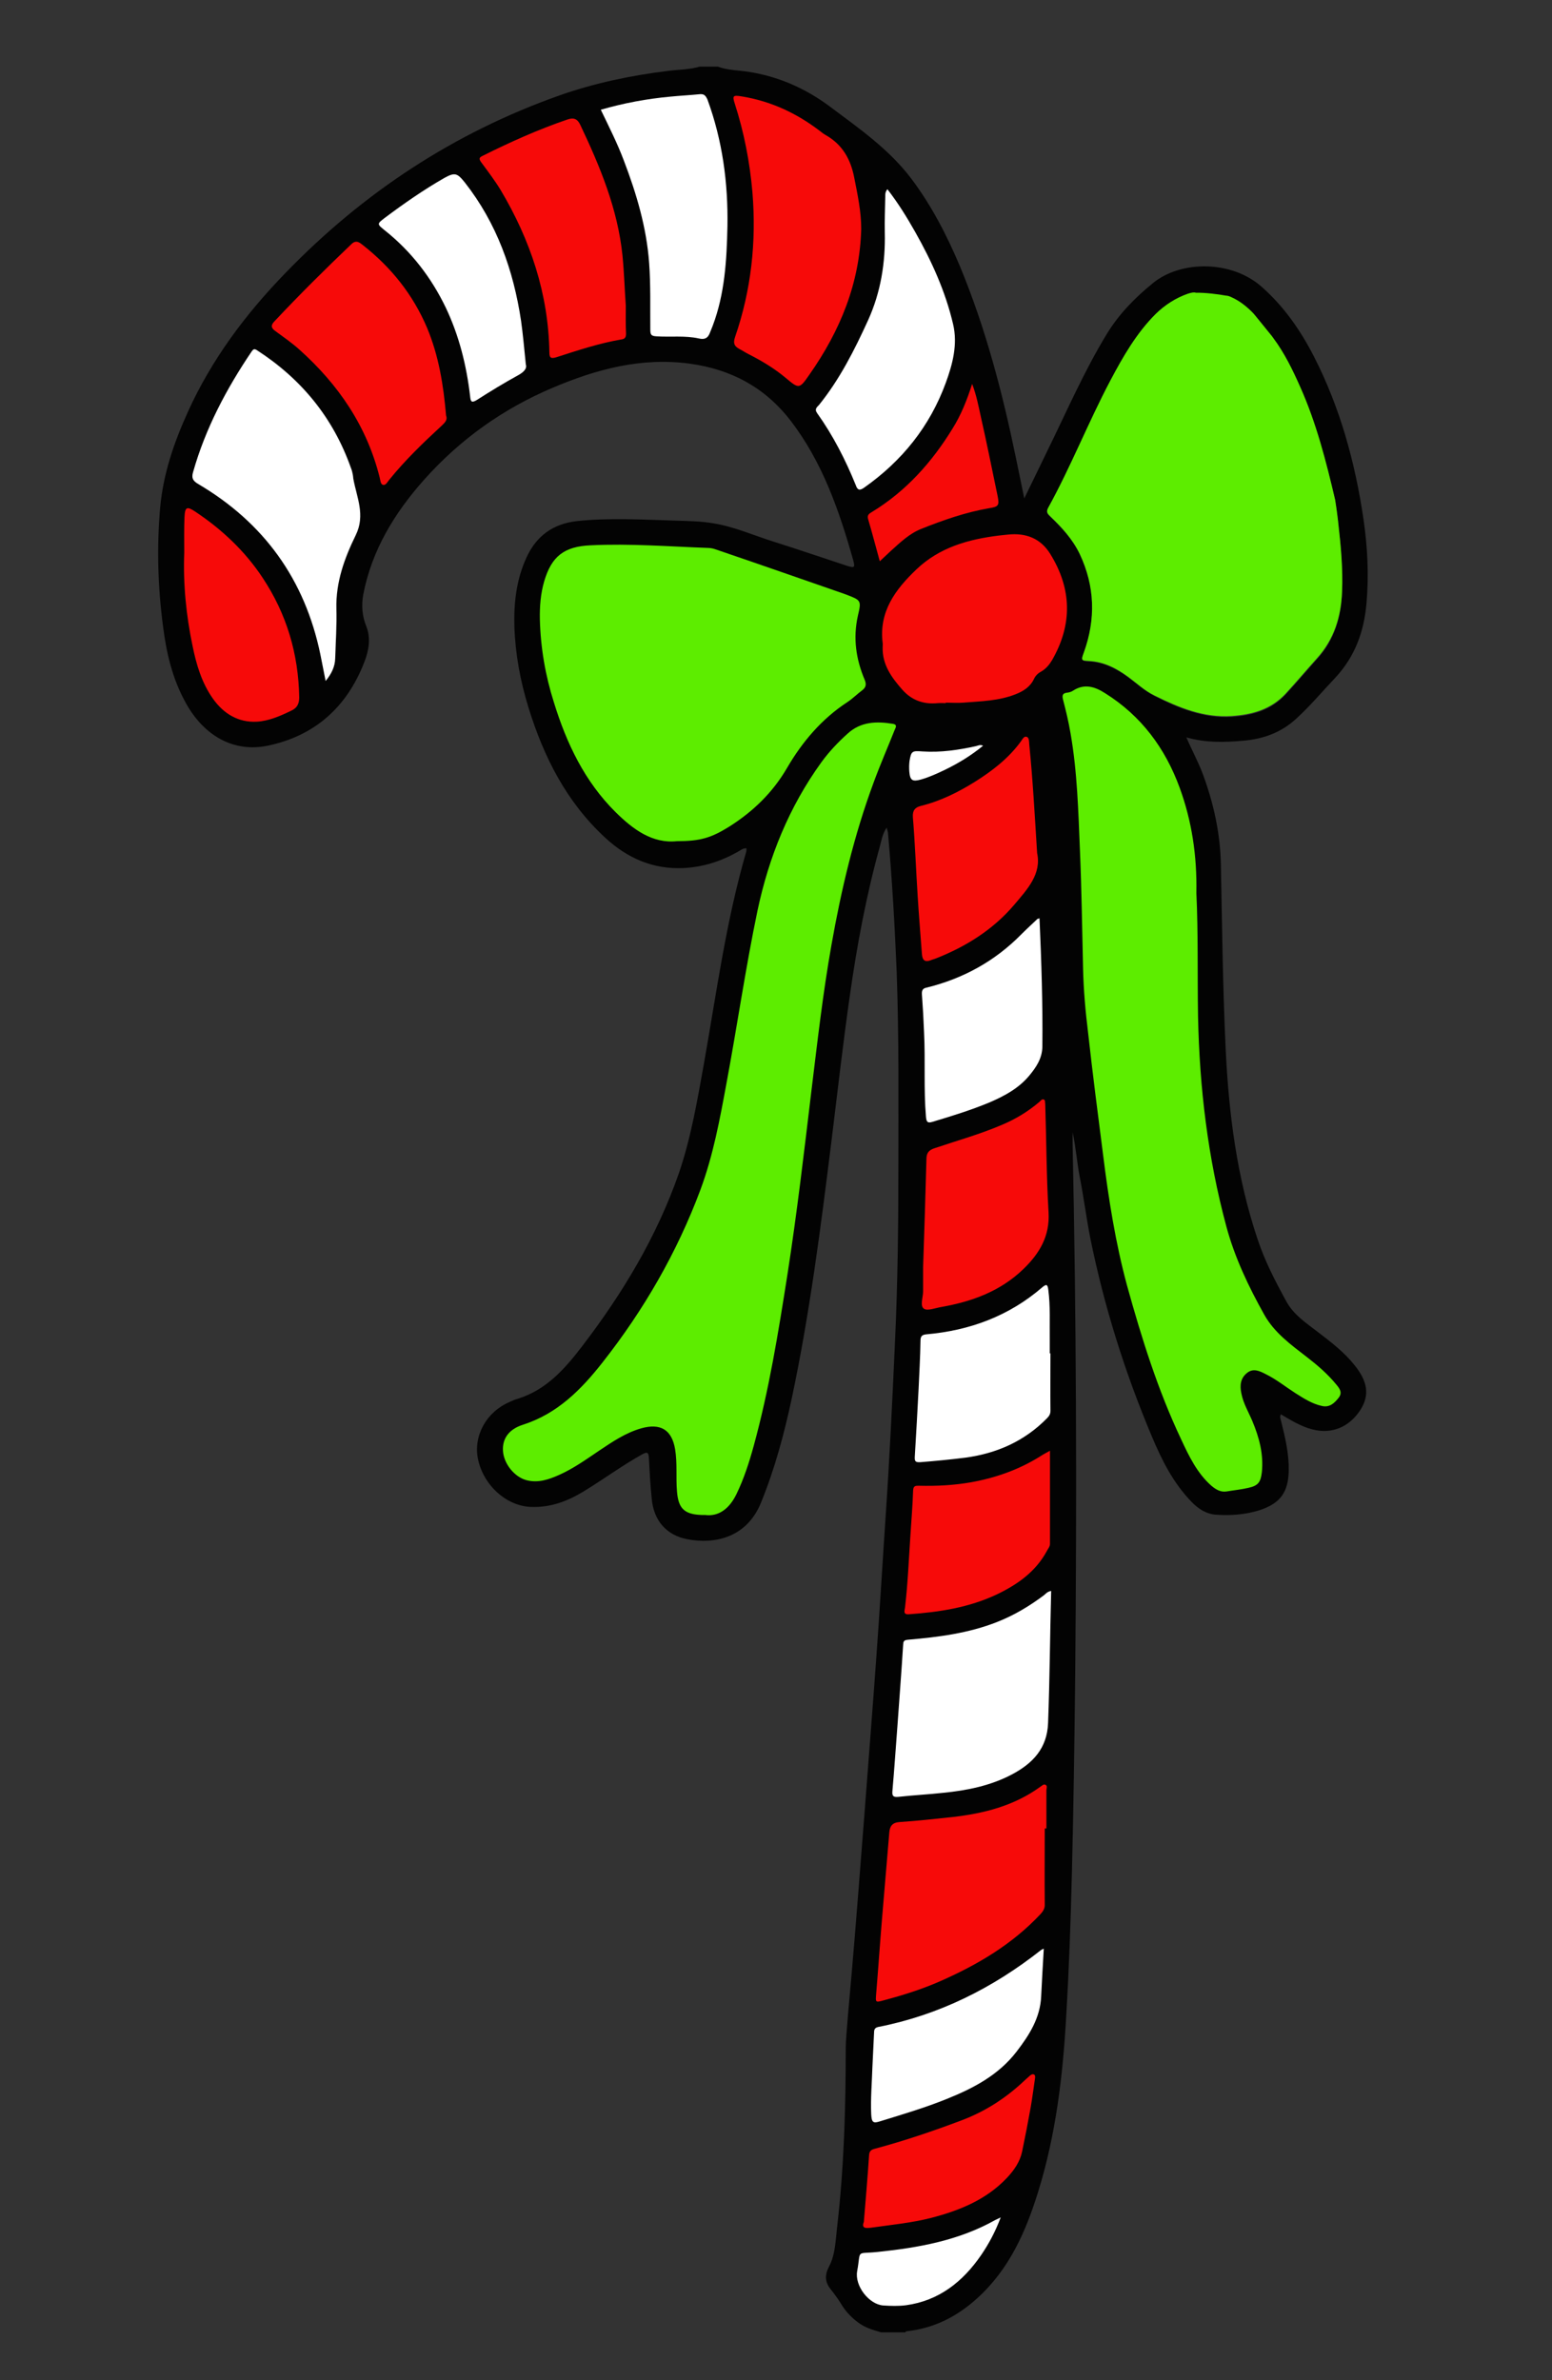
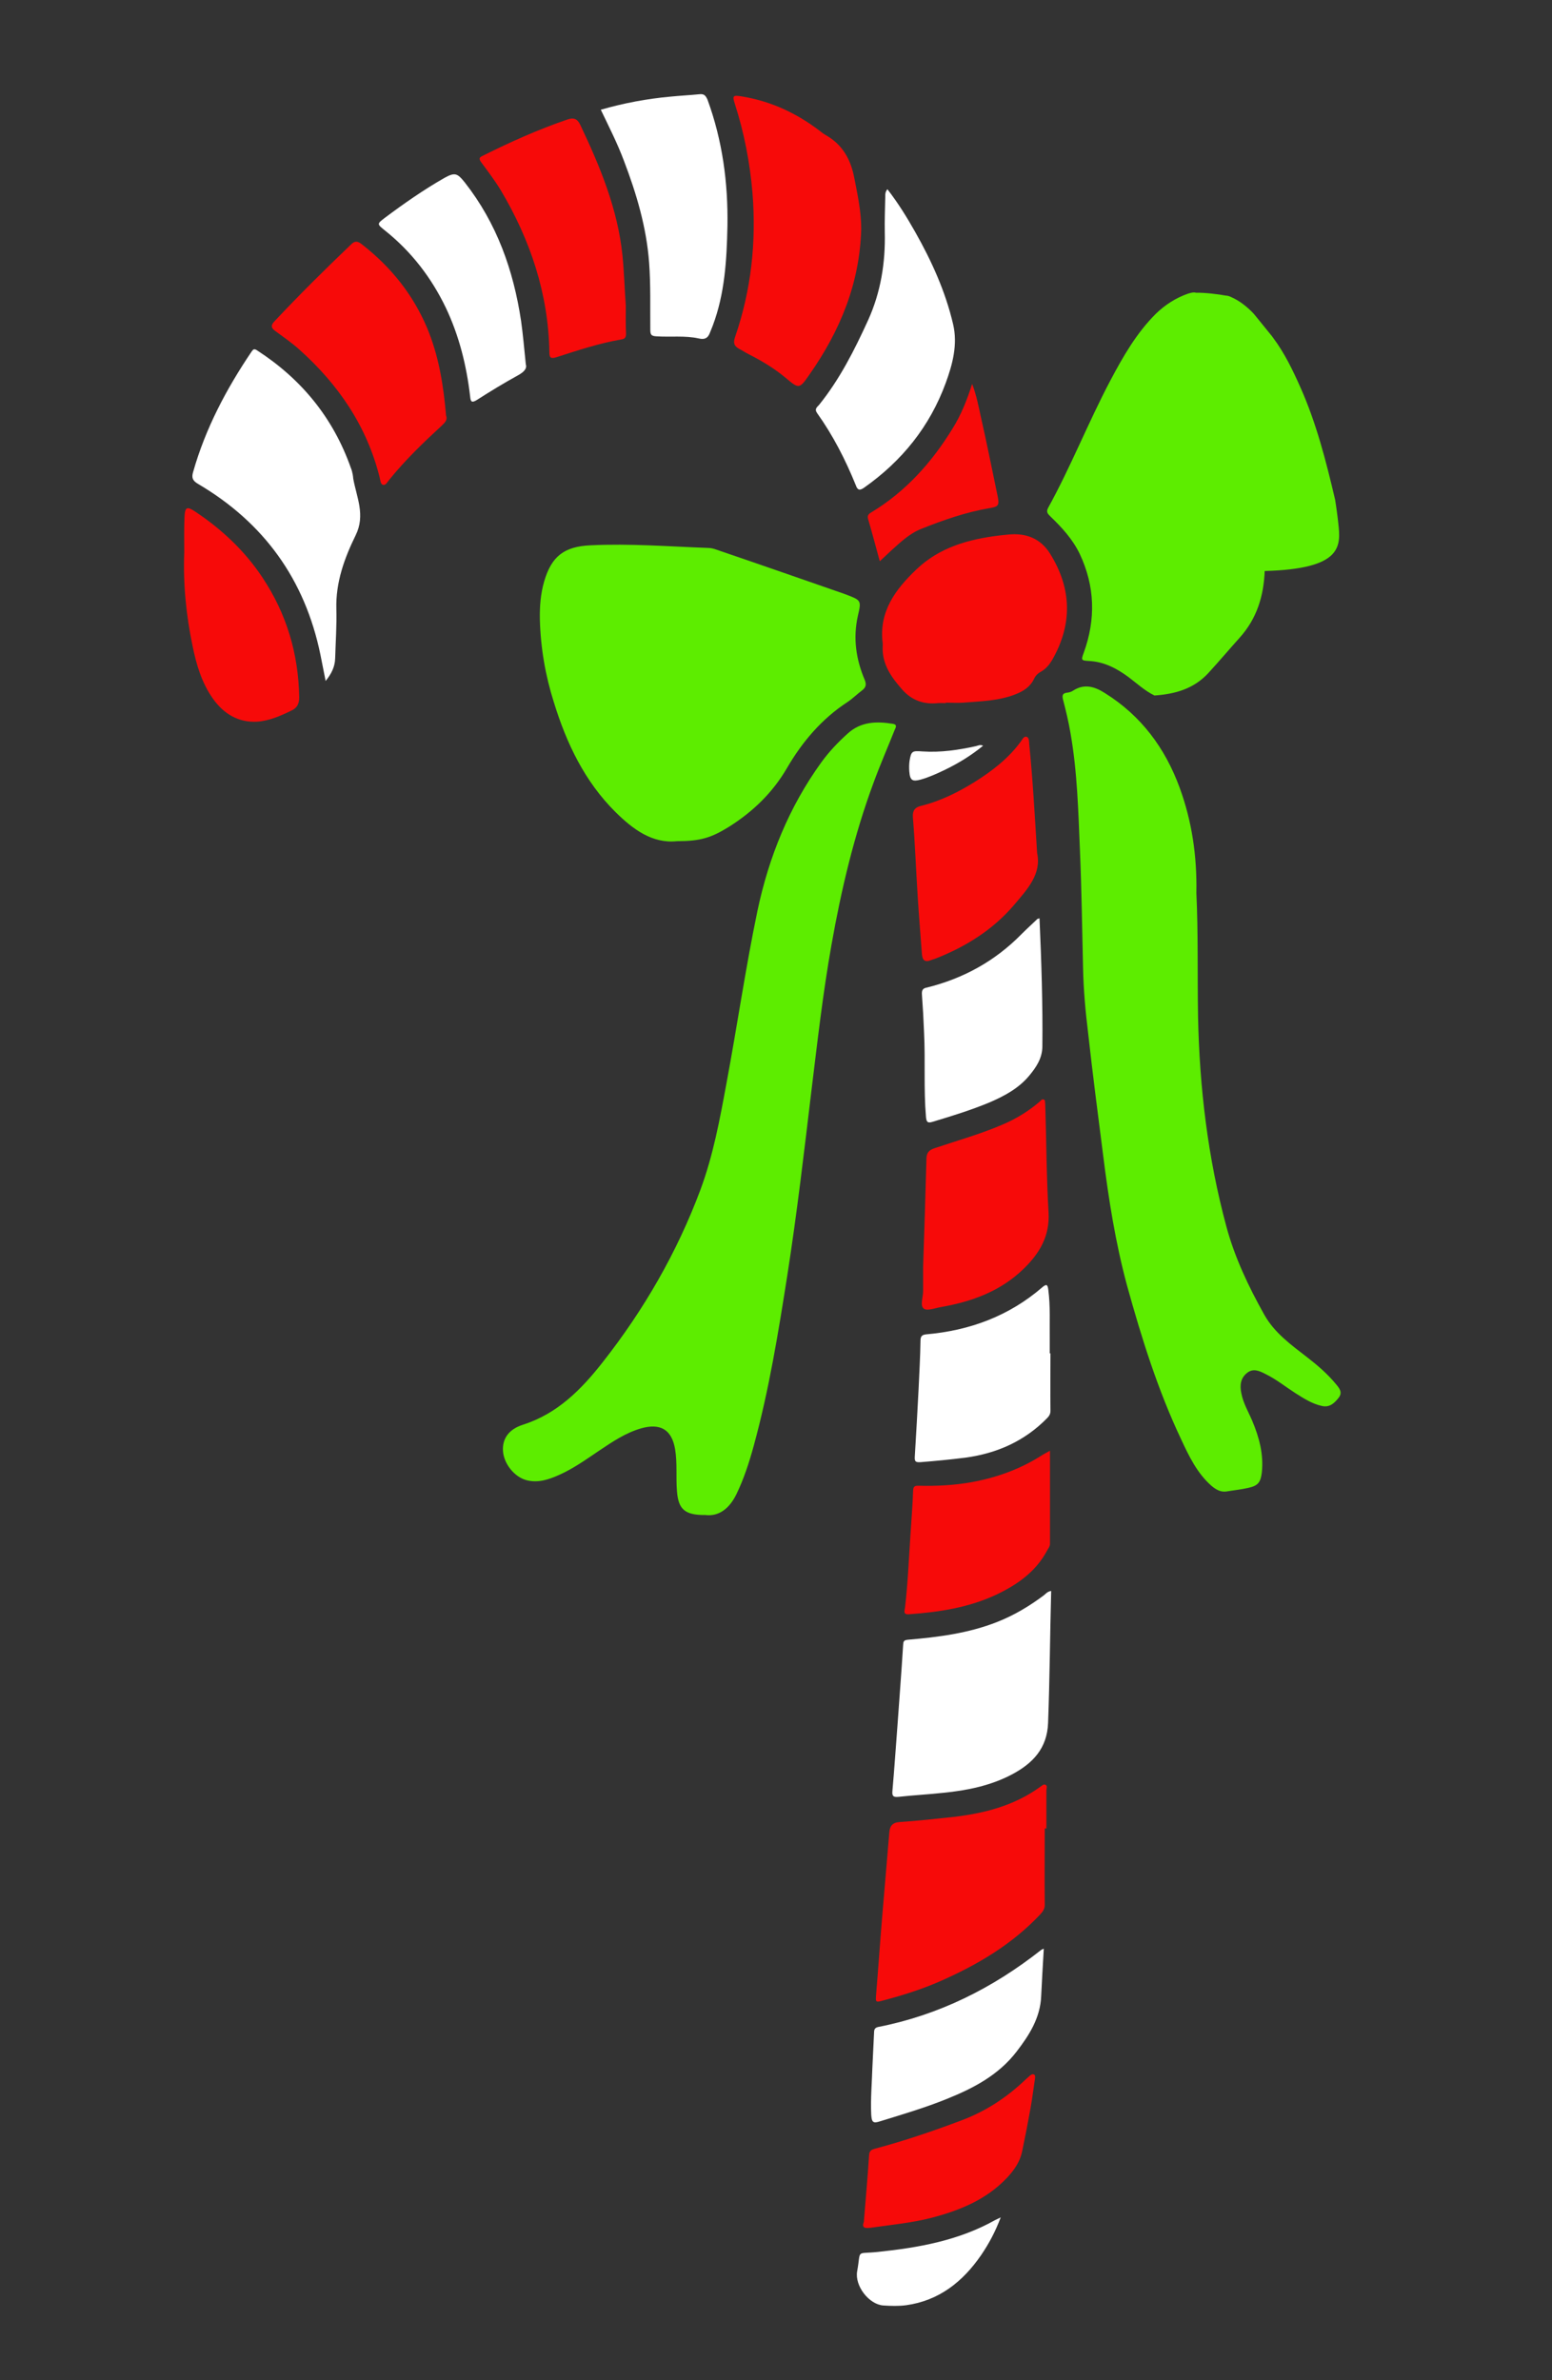
<svg xmlns="http://www.w3.org/2000/svg" version="1.1" id="Слой_1" x="0px" y="0px" viewBox="0 0 652 1000" style="enable-background:new 0 0 652 1000;" xml:space="preserve">
  <rect x="0" y="0" width="652" height="1000" fill="#333333" stroke="none" />
  <style type="text/css">
	.st0{fill:#030303;}
	.st1{fill:#5DED00;}
	.st2{fill:#F70A09;}
	.st3{fill:#FFFFFF;}
</style>
  <g>
    <g>
      <g>
-         <path class="st0" d="M522.2,311.2c8.6-0.7,16.2-3.5,22.5-9.4c5.8-5.3,10.8-11.3,16.2-17c8.4-9,12.2-19.6,13.2-31.7     c1-11.7,0.4-23.4-1.3-35c-3.5-23.8-9.8-46.8-20.8-68.3c-5.7-11.1-12.7-21.2-22.2-29.5c-12.5-10.9-33.6-11-45.4-1.4     c-7.5,6.1-14.2,12.9-19.3,21.2c-9.6,15.7-16.9,32.6-25,49.1c-3.2,6.5-6.3,13.1-9.8,20.2c-1.2-5.9-2.3-11.2-3.4-16.5     c-5.7-27.7-12.8-55-23.7-81.2c-5.5-13-11.9-25.4-20.4-36.7c-9.4-12.4-22.1-21.2-34.4-30.4C338.3,37.1,326.8,32,314,30.1     c-4.2-0.6-8.4-0.6-12.4-2.1h-7.7c-4.4,1.3-8.9,1.2-13.3,1.8c-15.6,1.9-30.8,5.1-45.6,10.3c-44.3,15.7-82.4,40.8-115,74.5     c-16.8,17.3-31.1,36.4-41.1,58.5c-5.8,12.8-10.3,25.9-11.6,40c-1.5,16.7-1,33.5,1.2,50.1c1.4,11.2,4,22.2,9.6,32.2     c7.7,13.9,20.2,20.8,34.3,17.9c19.8-4.1,33.3-16.2,40.6-35c1.9-4.8,2.9-10.1,0.9-15.1c-1.8-4.4-2.1-8.9-1.3-13.4     c3.6-18.7,13.2-34.4,25.7-48.4c15.1-16.9,33.1-29.7,53.9-38.5c18.4-7.8,37.3-12.9,57.7-10.1c17.3,2.4,31.5,10,42.2,23.9     c13.4,17.4,20.4,37.7,26.3,58.5c0.9,3.3,0.6,3.5-2.6,2.5c-10.3-3.4-20.6-6.9-31-10.2c-8.3-2.6-16.3-6.2-24.9-7.6     c-5.6-1-11.2-1-16.9-1.2c-13.5-0.4-26.9-1.2-40.4,0.2c-10.2,1.1-17.3,6.2-21.5,15.5c-4.2,9.2-5.3,19-5,29     c0.4,11.5,2.5,22.8,5.9,33.8c6.4,20.8,16,39.8,32.3,54.8c9.2,8.5,20,13.3,32.8,12.7c8.2-0.4,15.7-2.8,22.8-6.8     c1.1-0.6,2.2-1.6,3.7-1.5c0,0.6,0,1-0.1,1.4C305,387,301,417.2,295.7,447c-2.8,15.5-5.4,31-10.5,45.9     c-9.3,26.7-23.7,50.6-40.8,72.9c-7.2,9.4-15,18.2-27,21.9c-1.1,0.3-2.2,0.8-3.3,1.3c-9.8,4.2-15.3,14.2-13.3,24     c2.3,11.1,12.1,19.8,22.3,20.1c8.1,0.3,15.1-2.3,21.9-6.4c8.4-5.1,16.2-10.9,24.8-15.7c2-1.1,2.7-0.9,2.8,1.5     c0.3,5.7,0.6,11.5,1.2,17.2c0.8,9.1,6.2,15.4,15.1,17c11,2.1,24.7-0.4,30.8-15.4c5.8-14.2,9.7-28.8,12.9-43.7     c7.6-35.8,12.2-72,16.7-108.2c2.5-20.3,4.8-40.7,7.7-61c3-21.2,6.9-42.1,12.6-62.7c0.7-2.6,1.1-5.4,2.9-8c0.3,1.2,0.6,2,0.6,2.9     c1.7,19.2,2.8,38.5,3.6,57.8c1,27.9,0.7,55.9,0.7,83.9c0,23.7-0.3,47.4-1.4,71.1c-1.1,24.8-2.3,49.7-4,74.5     c-1.3,19.2-2.4,38.4-3.8,57.6c-1.6,22.4-3.4,44.8-5.1,67.3c-1.8,22.8-3.5,45.6-5.5,68.4c-0.4,4.8-2.3,24.6-2.3,28.8     c0,25.2-0.7,50.3-3.6,75.4c-0.7,5.8-0.7,11.8-3.5,17c-1.8,3.5-1.6,6.4,0.7,9.3c1.5,1.9,3,3.9,4.3,6c1.8,3.1,4.2,5.7,7.1,7.9     c3,2.3,6.4,3.3,9.9,4.3h10.1c0.2-0.4,0.5-0.5,0.9-0.5c11.3-1.3,20.8-6.1,29.3-13.8c13.5-12.2,20.5-28.1,25.7-45     c7.4-23.9,10.3-48.5,11.7-73.3c1.2-20,1.9-40,2.4-60c0.7-28.1,1.1-56.3,1.4-84.5c0.7-74.1,0.5-148.1-1.1-222.2c0-1.6,0-3.3,0-4.9     c1.4,6.2,1.8,12.6,3,18.8c1.7,8.6,2.8,17.4,4.5,26c5.8,28.5,14.5,56.2,25.8,83c4.2,10,9,19.6,16.7,27.5c2.9,3,6.3,5.2,10.6,5.4     c6.1,0.4,12.1-0.1,17.9-1.9c8.8-2.9,12.2-7.6,12.3-16.9c0.1-7-1.5-13.7-3.2-20.5c-0.2-0.9-0.7-1.8-0.1-2.9     c2.2,1.3,4.2,2.5,6.3,3.6c2.2,1.1,4.4,2.1,6.8,2.7c8.2,2.2,15.7-0.9,20.4-8.3c3.8-6.1,3-11.8-2.6-18.7     c-4.4-5.5-9.9-9.7-15.4-13.9c-4.9-3.8-10.2-7.2-13.3-13c-4.6-8.4-9-16.9-12-26c-8.7-25.9-12.1-52.8-13.4-79.9     c-1.2-25.6-1.5-51.3-2-77c-0.2-13.3-3-26.1-7.6-38.5c-1.9-5.1-4.6-10-6.9-15.4C506.5,312.1,514.3,311.9,522.2,311.2z      M149.5,224.8c-4.7,9.7-8.4,19.8-8.1,30.9c0.2,6.9-0.3,13.9-0.5,20.8c-0.1,3.5-1.5,6.4-4,9.5c-0.8-4-1.5-7.5-2.2-11.1     c-6.6-31.5-23.8-55.3-51.4-71.7c-2.2-1.3-2.7-2.5-2.1-4.9c5.2-18.3,14-35,24.6-50.7c0.7-1,1.1-1.3,2.3-0.5     c18.6,12.1,31.9,28.4,39.4,49.4c0.1,0.2,0.8,1.9,1,4.4C149.9,208.8,153.7,216.3,149.5,224.8z M485,292.4c-4.1-2.1-7.4-5.2-11-7.8     c-4.9-3.6-10.2-6.4-16.5-6.7c-3.3-0.2-3.3-0.3-2.2-3.5c5.1-14.1,4.7-27.9-1.7-41.5c-2.9-6.2-7.5-11.2-12.4-15.8     c-1.1-1-1.9-1.8-0.9-3.5c9.6-17.4,16.9-36,26.2-53.6c5.3-10,10.9-19.8,19-27.9c3.8-3.8,8.3-6.7,13.5-8.5c1.6-0.6,2.7-0.7,3.4-0.4     c3.9-0.1,9.5,0.6,12.6,1.2c0.6-0.1,1.3,0.2,2.2,0.6c3.5,1.7,6.6,4,9.3,6.8c0.2,0.2,0.4,0.5,0.6,0.7c1.8,2,5.8,7,7.3,9     c0.2,0.2,0.3,0.4,0.5,0.7c4.7,6.3,8.2,13.3,11.3,20.5c6.8,15.3,10.9,31.3,14.7,47.5c0,0.1,0.6,3.5,1.1,7.9     c0.1,0.5,0.1,1.1,0.2,1.8c1.1,9.7,2,19.3,1.6,29c-0.4,10.5-3.2,20-10.5,28c-4.4,4.9-8.7,10-13.2,14.9c-6.2,6.6-13.9,8.8-22.6,9.4     C505.6,301.9,495.3,297.6,485,292.4z" />
-       </g>
+         </g>
    </g>
    <g>
      <g>
-         <path class="st1" d="M375.1,304.1c-6.8-1.1-13.4-1-19,4.1c-4.1,3.7-7.8,7.6-11,12C331.5,339,323,360,318.2,382.7     c-5,24-8.5,48.3-13,72.4c-2.8,15.2-5.6,30.4-11,44.9c-9.8,26.2-23.7,50.3-41,72.3c-9,11.5-19.1,21.7-33.6,26.3     c-5.9,1.9-8.6,5.9-8.3,10.9c0.3,5.4,4.8,11.1,10,12.4c4.8,1.2,9.2-0.3,13.5-2.2c6.1-2.7,11.5-6.6,17-10.3     c5.5-3.7,11-7.4,17.5-9.3c8.1-2.3,12.9,0.5,14.3,8.7c1,5.9,0.3,11.9,0.8,17.8c0.6,7.3,3.1,10,11.9,9.9c5.6,0.7,10.1-2.6,13.1-8.8     c3.1-6.4,5.3-13.2,7.2-20.1c6.5-23.7,10.4-47.9,14.2-72.1c4-25.7,7-51.5,10.1-77.4c2.5-20.4,4.8-40.9,8.4-61.1     c4.1-23.2,9.5-46.1,17.7-68.2c2.7-7.4,5.9-14.7,8.8-22C376.1,305.9,377.3,304.5,375.1,304.1z M232.7,295.1     c5.3,17.2,12.9,33.2,25.9,46.1c7.3,7.2,15.4,13.3,25.8,12.2c9.9,0,14.4-1.4,22.1-6.2c9.9-6.3,18.1-14.2,24.1-24.5     c6.4-11,14.6-20.7,25.5-27.8c2.1-1.4,4-3.3,6-4.8c1.6-1.2,2-2.4,1.2-4.4c-3.7-8.7-5-17.6-2.9-27c1.5-6.4,1.4-6.5-4.9-8.9     c-0.4-0.1-0.7-0.3-1.1-0.4c-17.8-6.2-35.6-12.4-53.5-18.5c-1.1-0.4-2.3-0.7-3.5-0.7c-16.4-0.6-32.8-1.9-49.3-1.1     c-11.1,0.5-16.4,4.6-19.5,15.2c-1.5,5.2-1.9,10.5-1.8,15.9C227.1,272.1,229.1,283.8,232.7,295.1z M562.2,219.7     c-0.1-0.7-0.1-1.3-0.2-1.8c-0.5-4.3-1.1-7.7-1.1-7.9c-3.8-16.2-7.9-32.3-14.7-47.5c-3.2-7.2-6.6-14.2-11.3-20.5     c-0.1-0.1-0.3-0.4-0.5-0.7c-1.6-2-5.6-6.9-7.3-9c-0.2-0.2-0.4-0.5-0.6-0.7c-2.7-2.8-5.7-5.2-9.3-6.8c-0.8-0.4-1.6-0.6-2.2-0.6     c-3.2-0.6-8.8-1.3-12.6-1.2c-0.7-0.3-1.8-0.1-3.4,0.4c-5.1,1.8-9.6,4.7-13.5,8.5c-8.1,8.1-13.7,17.9-19,27.9     c-9.3,17.6-16.6,36.2-26.2,53.6c-0.9,1.7-0.1,2.5,0.9,3.5c4.9,4.7,9.4,9.6,12.4,15.8c6.4,13.6,6.8,27.4,1.7,41.5     c-1.2,3.2-1.1,3.3,2.2,3.5c6.3,0.3,11.6,3.1,16.5,6.7c3.6,2.7,6.9,5.8,11,7.8c10.3,5.1,20.6,9.4,32.5,8.6     c8.7-0.6,16.5-2.8,22.6-9.4c4.5-4.9,8.8-10,13.2-14.9c7.2-8,10.1-17.5,10.5-28C564.2,239,563.3,229.4,562.2,219.7z M549.1,570.2     c-6.7-5.2-13.7-10.2-18-17.9c-6.6-11.8-12.4-24-15.9-37c-7.8-28.9-11.3-58.4-11.9-88.3c-0.3-17.5,0.1-35.1-0.7-51.8     c0.3-15.7-1.9-30.2-7-44.2c-6.1-16.7-16.2-30.3-31.4-39.8c-4.2-2.7-8.6-4.1-13.3-1.1c-0.7,0.5-1.6,0.8-2.5,0.9     c-2,0.2-2.3,1.1-1.8,3c1.2,4.6,2.3,9.2,3.1,13.9c2.9,16.4,3.3,33.1,4,49.7c0.7,16.4,0.9,32.9,1.3,49.3c0.2,9,1,18,2.1,26.9     c1.9,17.1,4.1,34.2,6.3,51.3c2.3,18.5,5.2,37,10.1,55.1c6.1,22,12.9,43.8,22.7,64.5c3.3,7.1,6.7,14.2,12.7,19.5     c1.9,1.6,3.9,2.8,6.4,2.4c3-0.5,6.1-0.8,9.1-1.5c4.1-0.9,5.2-2.3,5.7-6.5c0.8-7.6-1.1-14.7-4-21.6c-1.6-3.8-3.8-7.4-4.6-11.6     c-0.7-3.3-0.4-6.4,2.4-8.6c2.6-2.1,5.3-0.8,7.8,0.5c4.5,2.2,8.3,5.3,12.5,8c3.5,2.2,7,4.5,11.2,5.4c3.2,0.7,5.2-1.2,7-3.5     c1.7-2.2,0.3-3.9-1-5.5C557.7,577.2,553.5,573.6,549.1,570.2z" />
+         <path class="st1" d="M375.1,304.1c-6.8-1.1-13.4-1-19,4.1c-4.1,3.7-7.8,7.6-11,12C331.5,339,323,360,318.2,382.7     c-5,24-8.5,48.3-13,72.4c-2.8,15.2-5.6,30.4-11,44.9c-9.8,26.2-23.7,50.3-41,72.3c-9,11.5-19.1,21.7-33.6,26.3     c-5.9,1.9-8.6,5.9-8.3,10.9c0.3,5.4,4.8,11.1,10,12.4c4.8,1.2,9.2-0.3,13.5-2.2c6.1-2.7,11.5-6.6,17-10.3     c5.5-3.7,11-7.4,17.5-9.3c8.1-2.3,12.9,0.5,14.3,8.7c1,5.9,0.3,11.9,0.8,17.8c0.6,7.3,3.1,10,11.9,9.9c5.6,0.7,10.1-2.6,13.1-8.8     c3.1-6.4,5.3-13.2,7.2-20.1c6.5-23.7,10.4-47.9,14.2-72.1c4-25.7,7-51.5,10.1-77.4c2.5-20.4,4.8-40.9,8.4-61.1     c4.1-23.2,9.5-46.1,17.7-68.2c2.7-7.4,5.9-14.7,8.8-22C376.1,305.9,377.3,304.5,375.1,304.1z M232.7,295.1     c5.3,17.2,12.9,33.2,25.9,46.1c7.3,7.2,15.4,13.3,25.8,12.2c9.9,0,14.4-1.4,22.1-6.2c9.9-6.3,18.1-14.2,24.1-24.5     c6.4-11,14.6-20.7,25.5-27.8c2.1-1.4,4-3.3,6-4.8c1.6-1.2,2-2.4,1.2-4.4c-3.7-8.7-5-17.6-2.9-27c1.5-6.4,1.4-6.5-4.9-8.9     c-0.4-0.1-0.7-0.3-1.1-0.4c-17.8-6.2-35.6-12.4-53.5-18.5c-1.1-0.4-2.3-0.7-3.5-0.7c-16.4-0.6-32.8-1.9-49.3-1.1     c-11.1,0.5-16.4,4.6-19.5,15.2c-1.5,5.2-1.9,10.5-1.8,15.9C227.1,272.1,229.1,283.8,232.7,295.1z M562.2,219.7     c-0.1-0.7-0.1-1.3-0.2-1.8c-0.5-4.3-1.1-7.7-1.1-7.9c-3.8-16.2-7.9-32.3-14.7-47.5c-3.2-7.2-6.6-14.2-11.3-20.5     c-0.1-0.1-0.3-0.4-0.5-0.7c-1.6-2-5.6-6.9-7.3-9c-0.2-0.2-0.4-0.5-0.6-0.7c-2.7-2.8-5.7-5.2-9.3-6.8c-0.8-0.4-1.6-0.6-2.2-0.6     c-3.2-0.6-8.8-1.3-12.6-1.2c-0.7-0.3-1.8-0.1-3.4,0.4c-5.1,1.8-9.6,4.7-13.5,8.5c-8.1,8.1-13.7,17.9-19,27.9     c-9.3,17.6-16.6,36.2-26.2,53.6c-0.9,1.7-0.1,2.5,0.9,3.5c4.9,4.7,9.4,9.6,12.4,15.8c6.4,13.6,6.8,27.4,1.7,41.5     c-1.2,3.2-1.1,3.3,2.2,3.5c6.3,0.3,11.6,3.1,16.5,6.7c3.6,2.7,6.9,5.8,11,7.8c8.7-0.6,16.5-2.8,22.6-9.4c4.5-4.9,8.8-10,13.2-14.9c7.2-8,10.1-17.5,10.5-28C564.2,239,563.3,229.4,562.2,219.7z M549.1,570.2     c-6.7-5.2-13.7-10.2-18-17.9c-6.6-11.8-12.4-24-15.9-37c-7.8-28.9-11.3-58.4-11.9-88.3c-0.3-17.5,0.1-35.1-0.7-51.8     c0.3-15.7-1.9-30.2-7-44.2c-6.1-16.7-16.2-30.3-31.4-39.8c-4.2-2.7-8.6-4.1-13.3-1.1c-0.7,0.5-1.6,0.8-2.5,0.9     c-2,0.2-2.3,1.1-1.8,3c1.2,4.6,2.3,9.2,3.1,13.9c2.9,16.4,3.3,33.1,4,49.7c0.7,16.4,0.9,32.9,1.3,49.3c0.2,9,1,18,2.1,26.9     c1.9,17.1,4.1,34.2,6.3,51.3c2.3,18.5,5.2,37,10.1,55.1c6.1,22,12.9,43.8,22.7,64.5c3.3,7.1,6.7,14.2,12.7,19.5     c1.9,1.6,3.9,2.8,6.4,2.4c3-0.5,6.1-0.8,9.1-1.5c4.1-0.9,5.2-2.3,5.7-6.5c0.8-7.6-1.1-14.7-4-21.6c-1.6-3.8-3.8-7.4-4.6-11.6     c-0.7-3.3-0.4-6.4,2.4-8.6c2.6-2.1,5.3-0.8,7.8,0.5c4.5,2.2,8.3,5.3,12.5,8c3.5,2.2,7,4.5,11.2,5.4c3.2,0.7,5.2-1.2,7-3.5     c1.7-2.2,0.3-3.9-1-5.5C557.7,577.2,553.5,573.6,549.1,570.2z" />
      </g>
    </g>
    <g>
      <g>
        <path class="st2" d="M262.9,128.4c-0.5-7-0.7-14.1-1.4-21.1c-2-19.5-9.4-37.3-17.7-54.8c-1.2-2.6-2.8-3.2-5.4-2.3     c-12.3,4.2-24.1,9.5-35.7,15.3c-1.5,0.7-1.5,1.3-0.6,2.6c2.8,3.8,5.7,7.6,8.2,11.7c12.5,21,20.1,43.6,20.5,68.3     c0,2.2,0.6,2.7,2.9,2c9-2.9,18-5.9,27.4-7.5c1.5-0.2,1.9-1,1.9-2.4C262.8,136.3,262.9,132.4,262.9,128.4z M179.4,137.7     c-5.9-13.9-15-25.3-26.8-34.6c-1.4-1.1-2.9-2.5-4.9-0.6c-11.1,10.6-22,21.4-32.5,32.6c-1.6,1.7-1.2,2.8,0.5,4     c3.4,2.5,7,5,10.1,7.8c16.4,14.7,28.3,32.1,33.7,53.7c0.3,1.1,0.3,2.8,1.4,3.1c1.2,0.3,1.9-1.3,2.6-2.1     c6.7-8.3,14.3-15.6,22.1-22.8c1.4-1.3,2.5-2.5,1.8-4.2C186.3,161.7,184.3,149.4,179.4,137.7z M441.2,232.7     c-4.1-6.6-10.3-8.9-17.8-8.1c-1.3,0.1-2.6,0.3-3.8,0.4c-12.9,1.6-25,5-34.7,14.3c-8.8,8.4-15.7,17.7-14.1,30.8     c0.1,0.6,0,1.2,0,1.8c-0.2,7.3,3.7,12.7,8.3,17.9c4,4.5,9,6.2,14.9,5.6c1.1-0.1,2.2,0,3.3,0c0-0.1,0-0.1,0-0.2c2.5,0,5,0.2,7.4,0     c7.4-0.6,14.8-0.7,21.9-3.5c3.3-1.3,6.2-3.1,7.8-6.5c0.6-1.3,1.6-2.3,2.9-3c2.1-1.2,3.5-2.9,4.7-4.9     C450.6,262.3,450.3,247.4,441.2,232.7z M82.1,215c-3.6-2.4-4.4-2.1-4.6,2.4c-0.2,4.9-0.1,9.9-0.1,14.8     c-0.5,13.2,0.8,26.3,3.5,39.2c1.6,7.9,3.9,15.6,8.6,22.2c4.5,6.3,10.6,10,18.4,9.6c5.1-0.3,9.9-2.4,14.6-4.7     c2.3-1.1,3.2-2.8,3.2-5.5c-0.3-18.3-5.3-35.1-15.4-50.3C102.9,231.5,93.2,222.4,82.1,215z M346.8,56.7c-0.9-0.5-1.6-1.1-2.4-1.7     c-9.8-7.5-20.6-12.5-32.8-14.5c-3.7-0.6-4-0.3-2.9,3.1c3.9,12.1,6.3,24.5,7.4,37.2c1.7,20.8-0.5,41.1-7.3,60.8     c-0.8,2.4-0.5,3.7,1.6,4.9c1.4,0.7,2.7,1.6,4.1,2.3c5.5,2.8,10.7,5.9,15.5,9.9c5.7,4.8,5.8,4.8,10.1-1.4     c12.9-18.4,21.1-38.4,21.7-61.1c0-7.3-1.5-14.3-2.9-21.4C357.4,66.9,353.9,60.7,346.8,56.7z M369.6,235.8     c1.8-1.7,3.3-3.1,4.7-4.4c3.9-3.5,7.7-7.2,12.7-9.2c9.3-3.7,18.7-7,28.6-8.7c3.9-0.6,4.3-1.2,3.5-5.1c-2.3-11-4.5-22.1-7-33.1     c-1-4.5-1.8-9-3.7-14c-2.2,6.9-4.7,13.1-8.2,18.7c-8.7,14.2-19.6,26.4-33.9,35.1c-1.2,0.7-2.1,1.3-1.6,3     C366.4,223.9,367.9,229.6,369.6,235.8z M434.2,871.5c-0.6-0.2-1.1,0.2-1.6,0.6c-0.7,0.6-1.3,1.2-2,1.8     c-7.8,7.4-16.5,13.1-26.6,16.9c-11.9,4.5-24,8.6-36.3,11.9c-1.6,0.4-2.5,0.9-2.6,2.8c-0.6,9.2-1.4,18.3-2.2,28     c-1.1,2.8,0.9,2.7,3.2,2.4c8.4-1.2,16.9-2,25.1-4.1c11.9-3.1,23.1-7.6,31.8-16.8c3.1-3.3,5.5-6.8,6.4-11.1     c1.3-6.2,2.5-12.4,3.6-18.6c0.7-4,1.2-8,1.8-12C434.9,872.6,435,871.7,434.2,871.5z M432.4,312.8c-0.1-1.2,0-2.8-1-3.2     c-1.3-0.5-1.9,1.1-2.6,2c-5.2,7.1-12,12.3-19.3,16.9c-7.1,4.4-14.5,8.1-22.7,10.1c-2.3,0.6-3.5,1.8-3.3,4.7     c0.9,10.9,1.3,21.9,2,32.9c0.5,8.2,1.2,16.4,1.8,24.6c0.2,2.6,1.2,3.6,3.8,2.6c0.6-0.3,1.3-0.4,2-0.7c12.7-5,24.1-12.1,33-22.6     c5.5-6.5,11.5-12.9,9.6-21.7C434.7,342.6,433.9,327.7,432.4,312.8z M438.4,461.9c-0.7-0.2-1.2,0.5-1.7,1c-4.7,4-9.9,7.2-15.6,9.6     c-9.3,4-19,6.7-28.5,9.9c-2.5,0.8-3.4,2.1-3.4,4.6c-0.4,15.2-0.9,30.5-1.4,45.4c0,3.6,0,6.8,0,10.1c0,2.5-1.4,6.1,0.3,7.3     c1.5,1.1,4.9-0.3,7.4-0.7c12.9-2.3,24.8-6.6,34.5-16c6.7-6.5,11.1-13.8,10.5-23.8c-0.9-15.2-0.9-30.5-1.4-45.7     C438.9,463.1,439.3,462.2,438.4,461.9z M437.4,611.6c-9,5.7-18.8,9.2-29.2,11.1c-7.3,1.3-14.7,1.7-22.2,1.5c-1.4,0-2.3,0-2.4,2     c-0.2,6.1-0.7,12.2-1.1,18.4c-0.7,10.3-1.1,20.6-2.3,30.8c-0.1,1.1-1,3,1.6,2.8c12.8-0.9,25.3-2.8,37.1-8.4     c8.7-4.2,16.2-9.5,20.9-18.2c0.5-1,1.3-1.8,1.3-3c0-12.8,0-25.5,0-39.1C439.3,610.5,438.3,611,437.4,611.6z M439.1,749.8     c-0.8-0.3-1.4,0.5-2.1,0.9c-11,8-23.7,11.2-36.9,12.7c-7.4,0.8-14.8,1.6-22.2,2.1c-3,0.2-4.1,1.7-4.3,4.4c-1,11.8-2,23.7-3,35.5     c-0.9,10.7-1.6,21.3-2.5,32c-0.3,4-0.5,4,3.5,2.9c7.9-2.1,15.8-4.6,23.3-7.9c15.7-6.9,30.3-15.5,42.2-28.2     c1.1-1.2,1.9-2.4,1.8-4.2c-0.1-10.6,0-21.2,0-31.8c0.2,0,0.5,0,0.7,0c0-5.4,0-10.7,0-16.1C439.6,751.4,440.2,750.2,439.1,749.8z" />
      </g>
    </g>
    <g>
      <g>
        <path class="st3" d="M387.6,315.7c-4.3-0.3-4.8-0.3-5.5,4c-0.2,1.4-0.2,3-0.1,4.4c0.3,3.8,1.3,4.4,4.9,3.4     c3.5-1,6.8-2.5,10.1-4.1c5.6-2.7,11-6,16-10.1c-1.3-0.6-2.2,0-3.1,0.2C402.6,315.1,395.2,316.2,387.6,315.7z M218.9,134.8     c-3.2-21.3-10.2-41-23.6-58.1c-3.2-4-4.2-4.4-8.7-1.9c-8.7,5-16.9,10.7-24.9,16.7c-3.4,2.6-3.4,2.6,0.1,5.4     c11,8.8,19.4,19.7,25.5,32.4c5.6,11.8,8.7,24.3,10.2,37.2c0.2,2.1,0.5,3,2.9,1.5c5.6-3.6,11.2-7,17-10.2c2.6-1.4,4.1-2.9,3.5-4.7     C220.2,146.2,219.7,140.5,218.9,134.8z M147.4,196.6c-7.4-21-20.7-37.3-39.4-49.4c-1.2-0.8-1.6-0.5-2.3,0.5     c-10.6,15.7-19.4,32.3-24.6,50.7c-0.7,2.4-0.1,3.6,2.1,4.9c27.7,16.3,44.9,40.2,51.4,71.7c0.7,3.5,1.4,7.1,2.2,11.1     c2.5-3.1,3.9-6,4-9.5c0.2-6.9,0.7-13.9,0.5-20.8c-0.3-11.2,3.4-21.3,8.1-30.9c4.2-8.5,0.4-16-1-23.8     C148.2,198.5,147.5,196.8,147.4,196.6z M387.3,417.8c0.4,5.3,0.7,10.7,0.9,16c0.6,11.8-0.2,23.6,0.8,35.4     c0.2,2.1,0.6,2.8,2.8,2.1c8-2.4,16.1-4.9,23.8-8.1c6.3-2.7,12.3-5.9,16.8-11.3c2.9-3.5,5.4-7.2,5.5-12.1     c0.2-17.9-0.4-35.9-1.2-54c-0.5,0.2-0.8,0.2-0.9,0.3c-2.2,2.1-4.5,4.2-6.7,6.4c-11.1,11.3-24.4,18.6-39.7,22.4     C387.6,415.2,387.2,416.1,387.3,417.8z M389.1,560.6c-1.9,0.2-2.4,0.9-2.4,2.8c-0.1,6.7-0.5,13.5-0.8,20.2     c-0.5,9.5-1,19-1.6,28.5c-0.1,2,0.4,2.3,2.4,2.2c6.3-0.5,12.6-1.1,18.9-1.9c13.2-1.8,24.8-6.9,34.3-16.6c0.9-0.9,1.4-1.8,1.4-3.1     c-0.1-8,0-16.1,0-24.1c-0.1,0-0.2,0-0.3,0c0-2,0-4,0-5.9c-0.1-6.9,0.3-13.9-0.6-20.8c-0.3-2.2-0.7-2.6-2.5-1.1     C423.9,552.9,407.4,559,389.1,560.6z M368.9,851.6c-1.3,0.3-1.7,1-1.7,2.3c-0.2,4.8-0.5,9.7-0.7,14.5c-0.2,6.6-0.8,13.3-0.5,19.9     c0.2,3.4,0.8,3.9,3.8,2.9c9.4-2.9,18.9-5.7,28-9.4c11.2-4.5,21.7-10,29.3-19.9c5.3-6.9,9.9-14.1,10.3-23.2c0.3-6.5,0.7-13,1.1-20     c-0.7,0.3-1,0.4-1.2,0.6C417,835.3,394.4,846.6,368.9,851.6z M368.8,946.1c-9.5,1-7-1.3-8.7,8.1c-1.1,6.2,5,14,11,14.4     c3.1,0.2,6.4,0.3,9.5-0.1c13.9-1.9,23.9-9.9,31.6-21.1c3.2-4.7,5.9-9.7,8.2-15.8c-1.2,0.6-1.7,0.8-2.3,1.1     C402.8,941.3,386,944.3,368.8,946.1z M438.7,670.1c-6.1,4.6-12.6,8.5-19.7,11.3c-12.1,4.8-24.8,6.4-37.6,7.5     c-1.8,0.2-1.9,0.7-2,2.3c-0.7,11.4-1.6,22.7-2.4,34.1c-0.7,9.1-1.3,18.2-2.1,27.2c-0.2,2.2,0.5,2.6,2.6,2.4     c6.3-0.7,12.6-1,18.9-1.7c10-1,19.8-3,28.7-7.7c8.7-4.6,14.8-10.9,15.2-21.6c0.7-18.4,0.8-36.9,1.3-55.5     C440,668.7,439.4,669.5,438.7,670.1z M363,204.9c15.9-11.2,27.6-25.7,34.3-44c2.9-7.9,5.1-16.2,3.1-24.7     c-3.2-13.7-9-26.5-15.9-38.7c-3.5-6.2-7.2-12.2-11.7-18c-1,1.2-0.9,2.3-0.9,3.2c-0.1,5-0.3,9.9-0.2,14.9     c0.3,12.8-1.7,25.2-7,36.9c-5.7,12.5-11.9,24.8-20.6,35.6c-0.8,0.9-2.1,1.7-0.8,3.5c6.7,9.4,11.9,19.6,16.2,30.2     C360.2,205.8,361,206.3,363,204.9z M293.7,39.6c-4,0.4-8.1,0.6-12.1,1c-9.8,0.9-19.5,2.7-29.2,5.5c3.5,7.3,7,14.2,9.7,21.4     c5.3,13.9,9.5,28,10.6,42.9c0.7,9.4,0.4,18.8,0.5,28.2c0,2,0.4,2.6,2.6,2.7c5.9,0.4,11.9-0.4,17.8,0.9c2.5,0.6,3.8-0.2,4.6-2.3     c0.4-1,0.8-2,1.2-3c5.1-13.5,5.9-27.6,6.2-41.9c0.3-18.3-2.1-36-8.4-53.2C296.3,39.8,295.5,39.4,293.7,39.6z" />
      </g>
    </g>
  </g>
</svg>